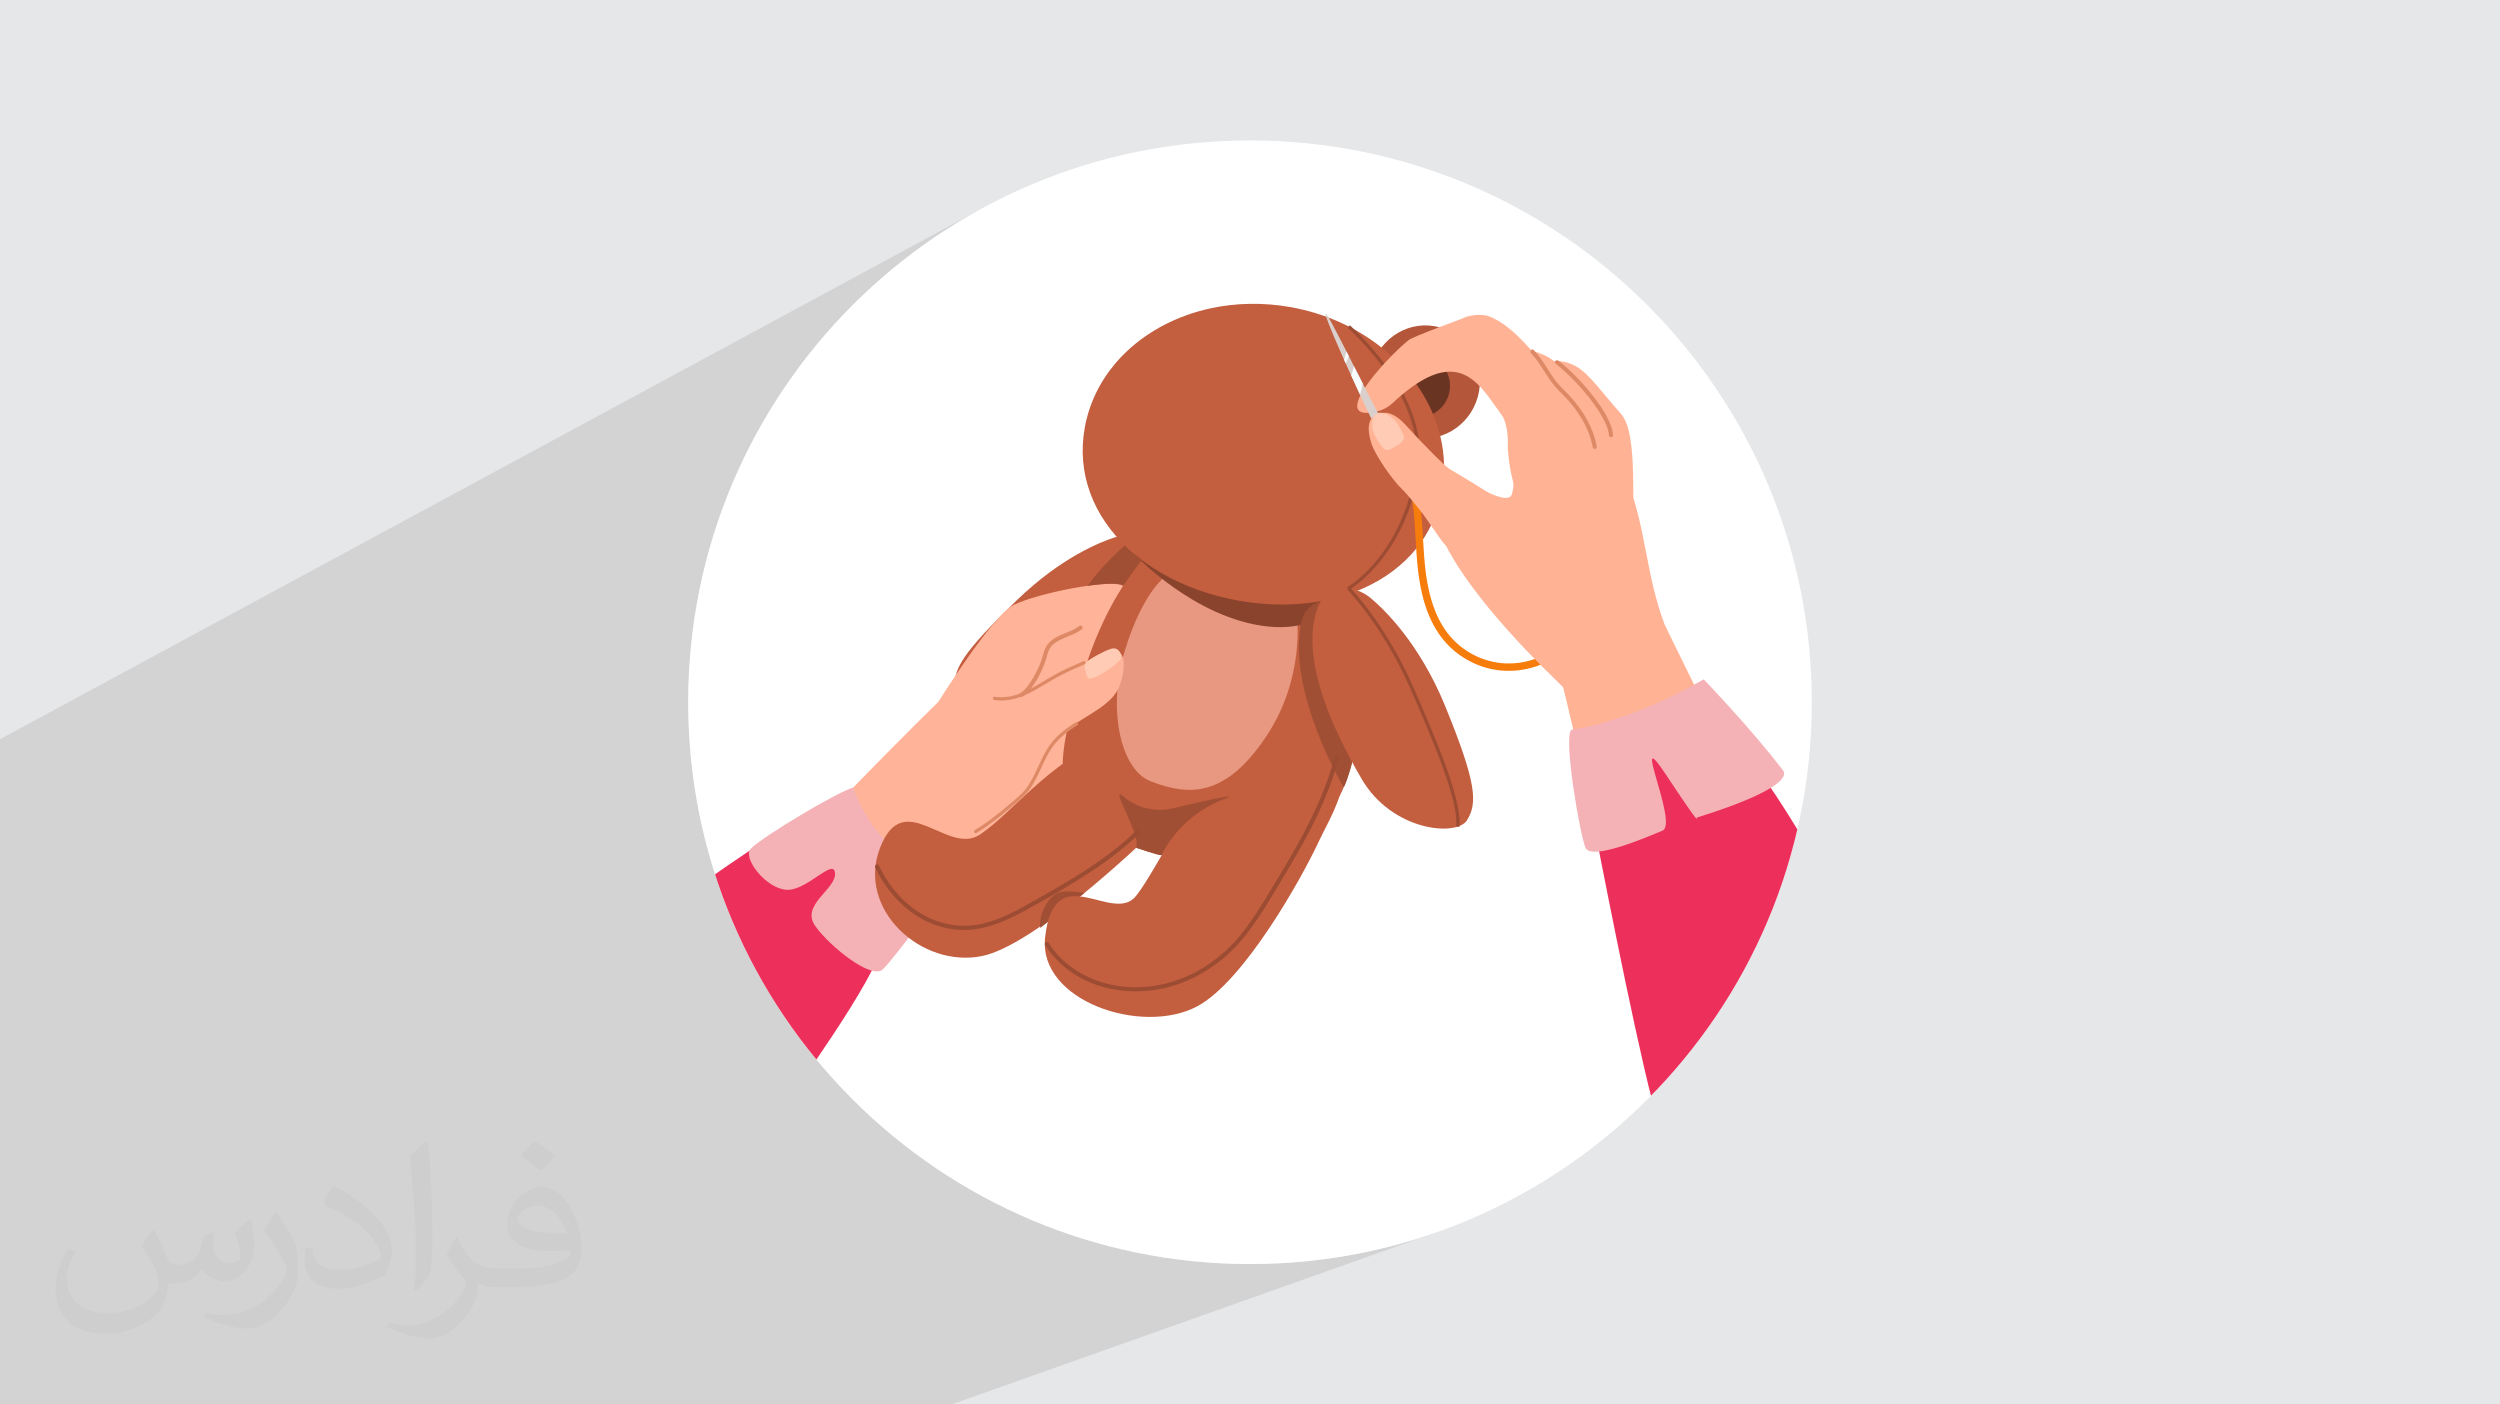
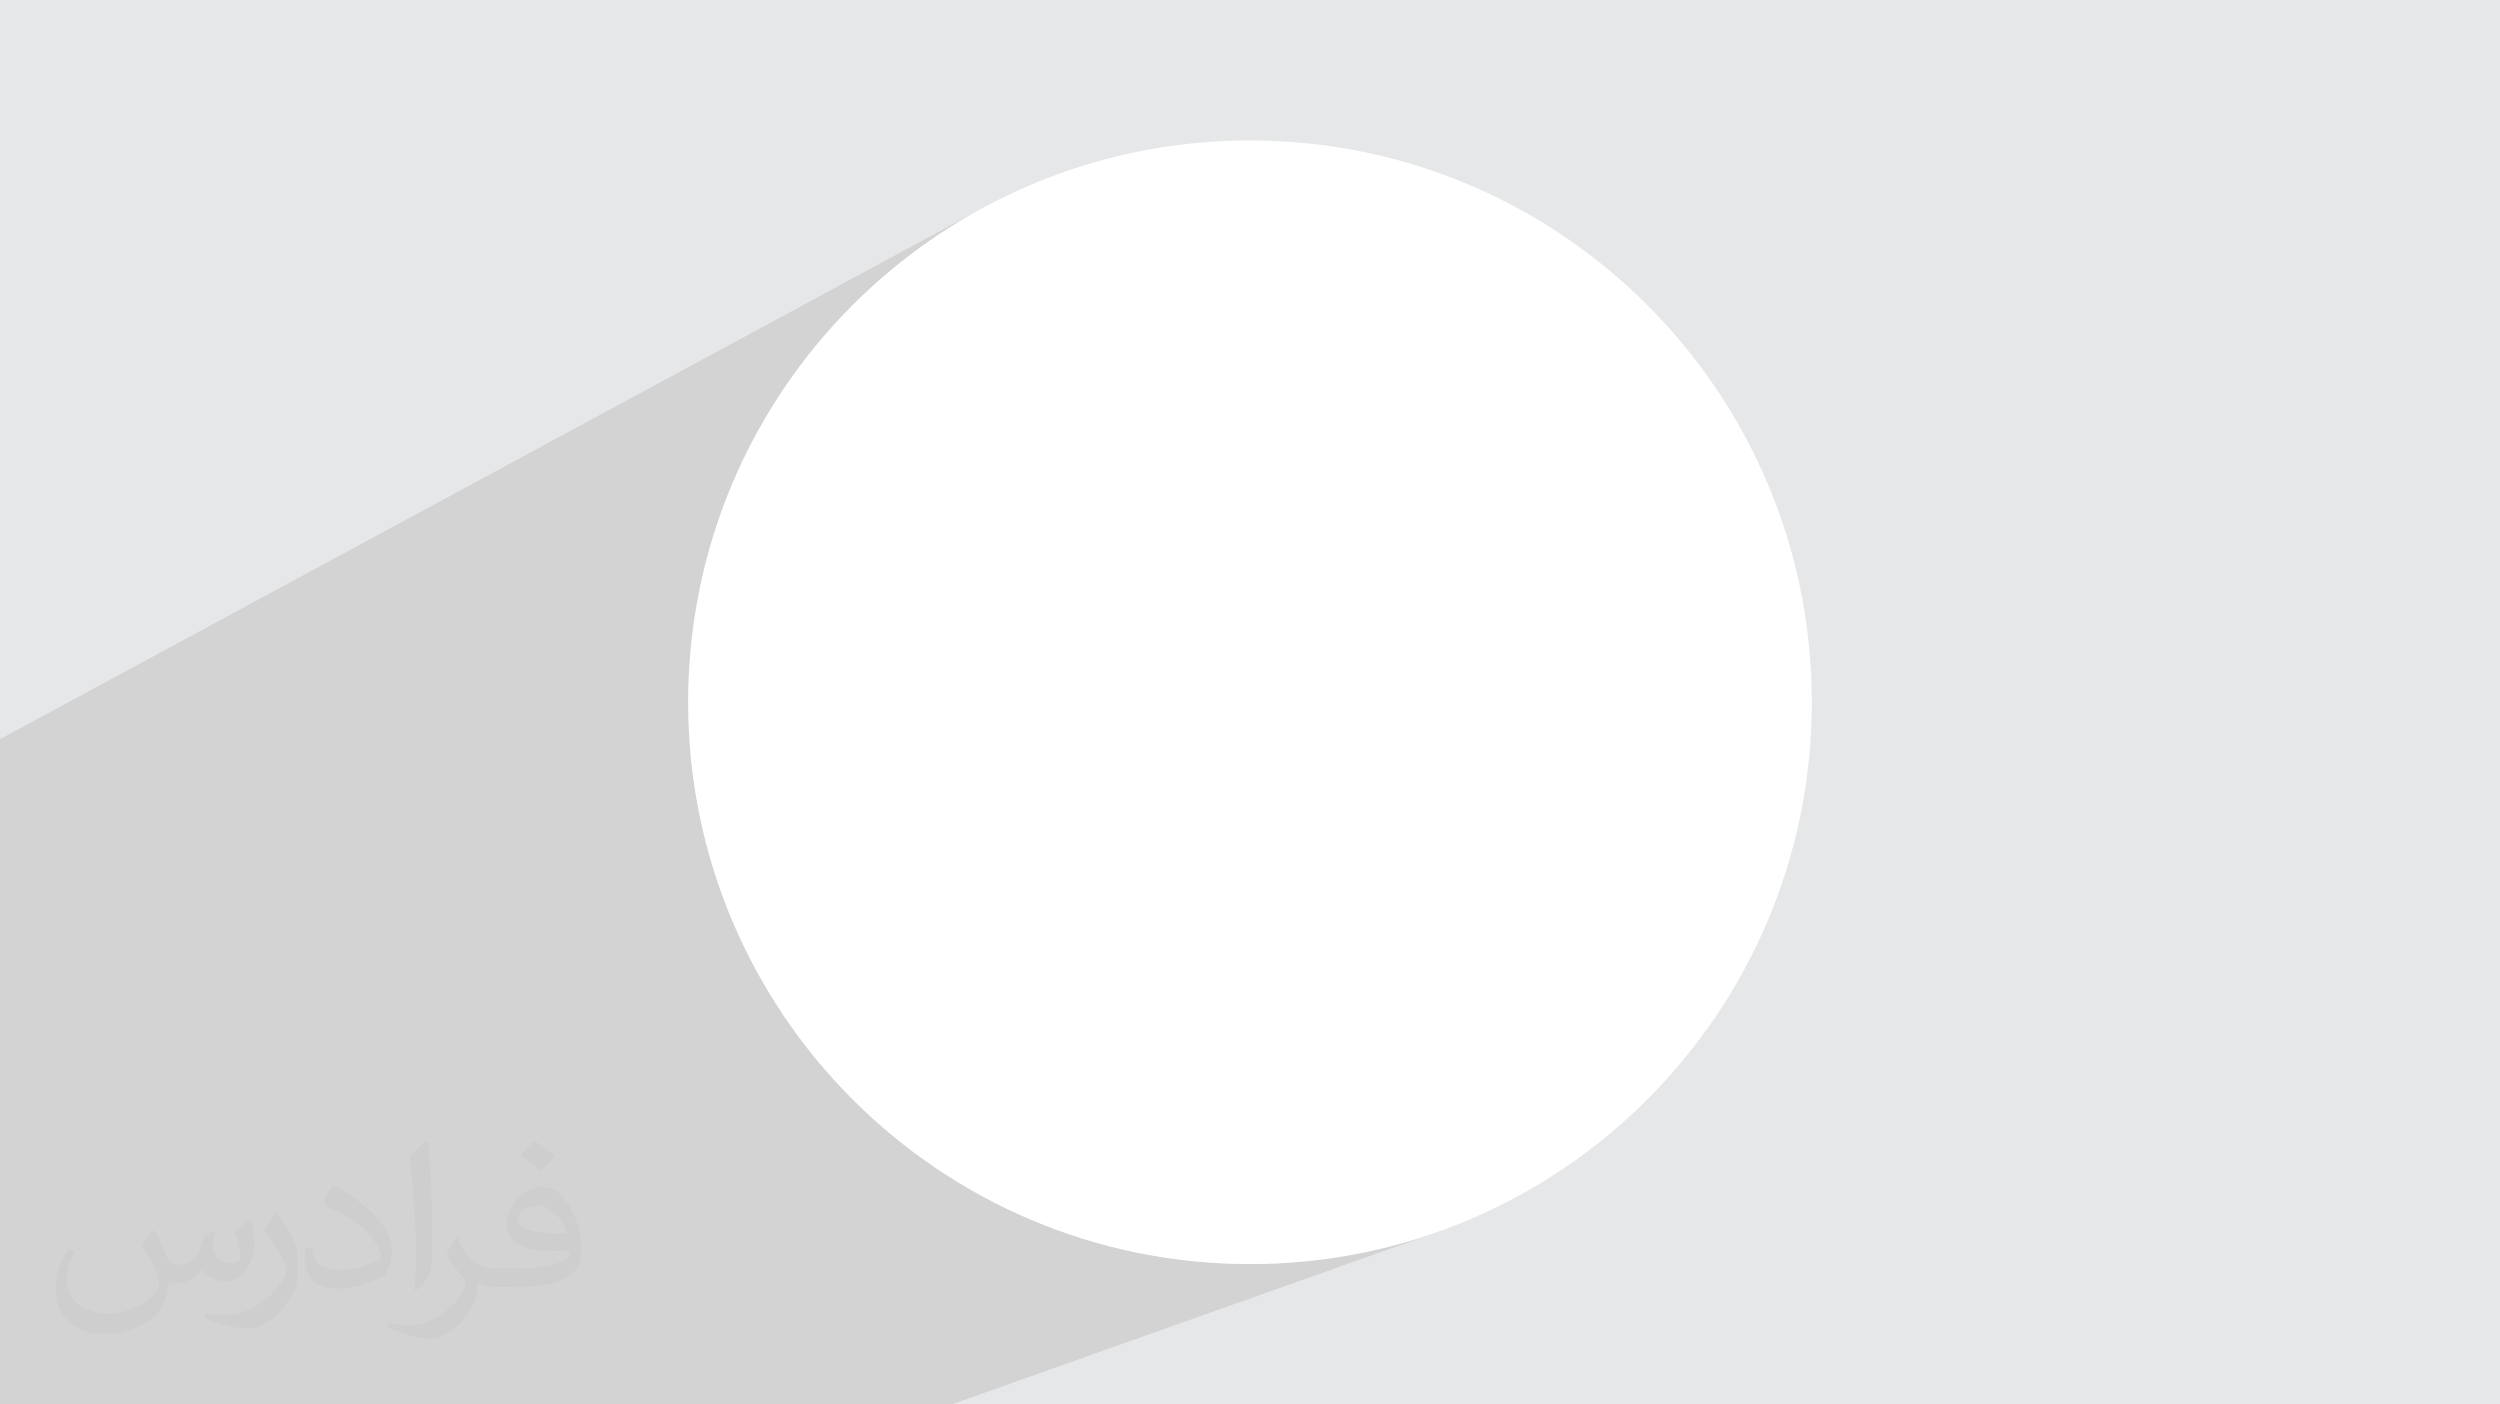
<svg xmlns="http://www.w3.org/2000/svg" xml:space="preserve" width="94.192mm" height="52.917mm" version="1.1" style="shape-rendering:geometricPrecision; text-rendering:geometricPrecision; image-rendering:optimizeQuality; fill-rule:evenodd; clip-rule:evenodd" viewBox="0 0 9404.92 5283.66">
  <defs>
    <style type="text/css">
   
    .fil20 {fill:none}
    .fil0 {fill:#E6E7E8}
    .fil3 {fill:white}
    .fil7 {fill:#F5B2B6;fill-rule:nonzero}
    .fil11 {fill:#6A3423;fill-rule:nonzero}
    .fil9 {fill:#8A442D;fill-rule:nonzero}
    .fil13 {fill:#9C4C33;fill-rule:nonzero}
    .fil12 {fill:#A14F34;fill-rule:nonzero}
    .fil10 {fill:#B4563A;fill-rule:nonzero}
    .fil4 {fill:#C35E3F;fill-rule:nonzero}
    .fil17 {fill:#D9D0CE;fill-rule:nonzero}
    .fil16 {fill:#DE8966;fill-rule:nonzero}
    .fil8 {fill:#E89780;fill-rule:nonzero}
    .fil5 {fill:#EC305B;fill-rule:nonzero}
    .fil14 {fill:#F67C0B;fill-rule:nonzero}
    .fil19 {fill:#F7FCFC;fill-rule:nonzero}
    .fil15 {fill:#FFB394;fill-rule:nonzero}
    .fil6 {fill:#FFB398;fill-rule:nonzero}
    .fil18 {fill:#FFCBB5;fill-rule:nonzero}
    .fil2 {fill:#373435;fill-opacity:0.031}
    .fil1 {fill:#2B2A29;fill-opacity:0.102}
   
  </style>
    <clipPath id="id0">
-       <path d="M4702.46 528.37c1167.23,0 2113.46,946.23 2113.46,2113.46 0,1167.23 -946.23,2113.46 -2113.46,2113.46 -1167.23,0 -2113.46,-946.23 -2113.46,-2113.46 0,-1167.23 946.23,-2113.46 2113.46,-2113.46z" />
+       <path d="M4702.46 528.37z" />
    </clipPath>
  </defs>
  <g id="Layer_x0020_1">
    <polygon class="fil0" points="-0,0 9404.92,0 9404.92,5283.66 -0,5283.66 " />
    <polygon class="fil1" points="3579.23,5283.66 -0,5283.66 -0,2780.79 3695.06,783.45 3606.55,834.35 3520.8,889.31 3437.95,948.24 3358.11,1010.98 3281.42,1077.41 3208.01,1147.38 3138.04,1220.79 3071.61,1297.48 3008.87,1377.31 2949.94,1460.17 2894.98,1545.92 2844.08,1634.43 2797.41,1725.56 2755.09,1819.18 2717.25,1915.15 2684.02,2013.35 2655.54,2113.64 2631.94,2215.9 2613.35,2319.97 2599.91,2425.74 2591.75,2533.08 2589,2641.83 2591.75,2750.59 2599.91,2857.92 2613.35,2963.69 2631.94,3067.77 2655.54,3170.02 2684.02,3270.31 2717.25,3368.51 2755.09,3464.48 2797.41,3558.1 2844.08,3649.24 2894.98,3737.74 2949.94,3823.49 3008.87,3906.35 3071.61,3986.19 3138.04,4062.87 3208.01,4136.28 3281.42,4206.25 3358.11,4272.68 3437.95,4335.42 3520.8,4394.35 3606.55,4449.31 3695.06,4500.21 3786.19,4546.88 3879.81,4589.2 3975.78,4627.04 4073.98,4660.27 4174.27,4688.75 4276.53,4712.36 4380.6,4730.94 4486.37,4744.38 4593.71,4752.54 4702.46,4755.29 4811.22,4752.54 4918.55,4744.38 5024.32,4730.94 5128.4,4712.36 5230.65,4688.75 5330.94,4660.27 5429.14,4627.04 " />
    <path class="fil2" d="M578.49 4627.69c17.95,27.21 29.6,53.36 40.96,82.43 8.45,16.91 12.93,48.09 52.57,48.09 11.61,0 28.28,-3.42 43.06,-11.61 16.63,-8.73 29.32,-21.94 35.94,-42l15.85 -53.36 38.57 -19.02 2.64 2.64c-5.27,20.09 -6.59,39.36 -6.59,54.43 0,44.63 38.57,61.56 69.22,61.56 17.95,0 34.09,-8.73 34.09,-25.11 0,-21.13 -8.98,-57.06 -20.62,-89.29 17.95,-17.95 35.94,-35.94 56.53,-50.47l3.17 1.6c8.98,38.04 14,75.56 14,100.66 0,24.57 -10.83,51.79 -19.81,69.49 -18.49,34.87 -51.25,62.62 -90.87,62.62 -30.1,0 -63.65,-15.07 -86.66,-43.06l-1.32 0c-21.66,26.96 -55.22,51.25 -108.86,51.25l-16.63 0c-2.64,35.41 -10.29,60.49 -21.94,82.95 -31.95,62.34 -126.81,106.47 -216.1,106.47 -124.17,0 -186.51,-71.59 -186.51,-166.96 0,-58.91 19.27,-113.6 48.88,-152.42l24.29 10.04c-18.49,35.41 -30.91,68.68 -30.91,101.45 0,89.29 72.66,131.83 156.4,131.83 77.68,0 173.83,-49.41 191.28,-106.72 -6.59,-62.62 -30.1,-91.93 -66.04,-148.99 10.83,-19.02 24.83,-38.04 42.28,-58.38l3.17 0 0 0 0 0 -0.02 -0.09zm1432.13 -336.04c26.15,16.39 51.79,35.66 76.87,57.85 -14,19.81 -31.45,37.79 -53.11,53.64 -25.11,-20.34 -50.19,-37.79 -75.84,-56.27 17.42,-19.55 34.62,-38.29 52.04,-55.22l0 0 0 0 0 0 0 0 0 0 0.03 0zm13.47 244.11c-42.28,0 -76.87,27.75 -76.87,48.34 0,44.13 84.53,57.85 185.72,57.31 -12.68,-51.79 -57.06,-105.68 -108.86,-105.68l0.01 0.03zm-94.86 236.19c54.96,0 103.04,-1.6 139.74,-10.83 40.96,-10.29 75.56,-30.91 75.56,-45.17 0,-3.7 0,-8.19 -1.32,-11.89 -22.98,2.11 -49.41,2.11 -72.38,2.11 -74.49,0 -131.55,-16.91 -154.02,-58.66 -5.55,-11.61 -9.51,-24.57 -9.51,-39.36 0,-40.43 17.42,-79.79 48.09,-107 25.61,-22.45 53.89,-36.44 82.67,-36.44 52.04,0 93.51,41.75 122.57,107.54 15.85,35.94 26.68,77.4 26.68,129.72 0,34.87 -9.51,64.19 -31.17,85.85 -40.43,39.11 -114.92,53.89 -229.04,53.89l-51.79 0 0 0 -13.47 0c-28.28,0 -48.62,-5.02 -64.72,-17.42l-2.64 0c0.79,6.59 1.32,12.93 1.32,19.02 0,25.61 -8.45,58.38 -25.61,84.53 -50.72,75.3 -105.68,108.04 -153.24,108.04 -48.09,0 -107,-18.49 -160.11,-42.54l9.51 -18.49c17.17,7.13 40.96,11.89 73.7,11.89 85.85,0 198.66,-82.43 212.66,-163 -3.17,-6.59 -8.98,-15.32 -17.17,-24.57 -25.11,-29.85 -40.96,-54.68 -55.75,-80.83 12.68,-25.11 24.29,-45.17 35.13,-63.4l4.49 -0.53c36.72,74.77 69.99,117.55 144.23,117.55l11.61 0 0 0 53.89 0 0 0 0 0 0 0 0 0 0 0 0.09 0.01zm-371.98 79c6.34,-34.34 6.87,-72.91 6.87,-108.86l0 -53.36c0,-99.6 -12.68,-244.36 -22.98,-338.68 17.95,-19.27 43.06,-42 62.87,-57.31l5.81 1.6c13.47,118.62 16.63,256 16.63,383.06 0,33.3 -1.32,65.79 -4.49,89.55 -1.85,30.1 -19.27,52.83 -56.53,87.7l-8.19 -3.7zm-382.8 -157.19c1.85,46.77 24.83,83.49 105.15,83.49 49.93,0 92.19,-12.93 138.96,-35.13 8.45,-3.7 12.93,-8.73 12.93,-12.93 0,-29.32 -22.45,-68.15 -60.23,-103.55 -36.72,-33.3 -85.34,-62.62 -130.76,-82.18 -15.6,-6.59 -20.62,-13.47 -20.62,-20.09 0,-13.47 17.95,-41.75 32.77,-62.09l5.02 -0.53c52.04,27.21 110.17,67.64 153.24,112.53 39.11,41.47 63.4,83.49 63.4,129.19 0,33.81 -10.29,65.51 -26.96,95.11 -57.06,28.79 -117.83,50.72 -178.06,50.72 -73.17,0 -123.1,-34.34 -123.1,-114.92 0,-8.73 0,-22.19 3.17,-39.64l25.11 0 0 0 0 0 0 0 0 0 0 0 -0.02 0zm-132.37 -132.9l45.45 73.45c16.63,27.21 32.23,56.81 32.23,103.55l0 59.7c0,48.34 -30.91,100.13 -80.83,151.38 -39.11,34.62 -73.7,49.41 -105.68,49.41 -47.55,0 -101.98,-14.79 -164.85,-41.75l7.13 -18.49c19.81,5.27 42.79,9.77 71.06,9.77 90.36,-0.53 182.8,-66.57 225.08,-147.15 5.02,-9.26 6.87,-17.95 6.87,-24.04 0,-9.26 -5.02,-19.55 -8.98,-28.79 -22.98,-43.31 -48.62,-82.95 -76.87,-119.68 14.79,-23.25 29.6,-45.7 45.7,-67.9l3.7 0.53 0 0 0 0 0 0 0 0 0 0 -0.02 0.01z" />
    <path class="fil3" d="M4702.46 528.37c1167.23,0 2113.46,946.23 2113.46,2113.46 0,1167.23 -946.23,2113.46 -2113.46,2113.46 -1167.23,0 -2113.46,-946.23 -2113.46,-2113.46 0,-1167.23 946.23,-2113.46 2113.46,-2113.46z" />
    <g style="clip-path:url(#id0)">
      <g id="_2432299842320">
        <g>
          <path id="1" class="fil4" d="M4260.35 2017.33c-21.59,-4.38 -44.05,-2.85 -65.31,3.87 -52.92,16.71 -201.79,74.62 -368.78,235.84 -208.77,201.56 -237.29,259.9 -234.35,325.59 2.97,65.68 190.37,132.83 353.54,11.3 163.16,-121.54 330.56,-276.41 374.84,-437.9 27.69,-100.92 -20.17,-130.62 -59.95,-138.71z" />
          <path class="fil5" d="M2943.48 3117.51c0,0 -642.79,422.23 -682.94,511.63l0 511.64 701.86 0c0,0 341.47,-468.84 357.17,-591.12 17.84,-139.15 -147.85,-389 -239.59,-389 -91.74,0 -136.5,-43.14 -136.5,-43.14z" />
          <path class="fil6" d="M3210.04 2962.26c0,0 432.56,-445.57 531.2,-516.71 98.64,-71.13 453.73,-198.17 506.54,-163.66 52.82,34.5 -8.27,463.94 -69.63,638.31 -61.36,174.39 -287.8,198.86 -430.87,278.76 -143.06,79.91 -188,110.21 -230.6,90.7 -42.62,-19.51 -363.23,-114.13 -306.64,-327.4z" />
          <path class="fil6" d="M3530.45 2639.67c0,0 201.19,-322.82 282.22,-363.6 81.05,-40.79 330.59,-92.78 401.94,-76.56 71.35,16.22 32.61,207.69 20.14,225.14 -12.47,17.45 -704.3,215.02 -704.3,215.02z" />
          <path class="fil7" d="M3210.04 2962.26c0,0 80.34,277.98 364.24,333.14 9.55,1.86 17.44,0 17.44,0 0,0 -230.62,316.56 -272.15,352.55 -41.54,36 -193.82,-83.05 -251.96,-163.34 -58.14,-80.29 78.39,-138.87 73.81,-199.57 -4.59,-60.7 -107.03,68.83 -184.55,62.22 -77.52,-6.63 -166.17,-121.85 -131.57,-155.62 49.2,-48.01 322.61,-210.92 384.74,-229.36z" />
          <path class="fil4" d="M4426.23 2982.88c-1.35,41.39 -19.3,80.5 -49.02,109.33 -114.41,111.1 -490.18,464.37 -682.05,504.22 -228.03,47.35 -474.23,-175.54 -384.23,-407.4 89.98,-231.87 252.32,32.55 376.28,-49.72 123.96,-82.27 318,-336.19 487.4,-336.24 144.25,-0.03 255.42,62.54 251.61,179.82z" />
          <path class="fil4" d="M4086.39 2500.62c-78.92,239.2 -149.17,456.82 -5.61,592.2 58.76,55.42 229.51,116.53 361.7,140.19 11.04,1.97 21.89,3.76 32.56,5.29 473.15,69.67 632.14,-239.67 641.11,-595.05 10.02,-396.65 -190.35,-661.08 -441.77,-706.07 -251.39,-44.99 -474.08,218.23 -587.99,563.44z" />
          <path class="fil8" d="M4391.51 2162.11c0,0 -89.87,55.08 -160.09,285.98 -65.9,216.74 -17.39,446.59 97.1,491.08 149.81,58.21 282.66,56.39 432.79,-165.39 150.13,-221.78 117.38,-455.5 117.38,-455.5 0,0 -392.12,-25.71 -487.19,-156.16z" />
          <path class="fil9" d="M5124.93 2136.79l-862.14 -56.35c0,0 229.84,248.07 508.52,276.63 278.7,28.57 353.62,-220.28 353.62,-220.28z" />
          <path class="fil10" d="M5156.61 1400.17c-20.69,115.59 53.74,225.63 166.22,245.76 112.5,20.14 220.48,-57.25 241.15,-172.86 20.67,-115.6 -53.75,-225.64 -166.23,-245.77 -112.5,-20.13 -220.46,57.26 -241.14,172.87z" />
-           <path class="fil11" d="M5230.84 1432.82c-11.27,63.04 29.31,123.04 90.65,134.03 61.34,10.97 120.22,-31.23 131.5,-94.27 11.28,-63.04 -29.31,-123.04 -90.64,-134.02 -61.36,-10.98 -120.22,31.22 -131.51,94.26z" />
          <path class="fil4" d="M4241.12 2060.97c4.8,4.52 9.68,8.97 14.65,13.35 2.33,2.06 4.65,4.09 7.03,6.11l0.04 0.04c12.6,10.82 25.75,21.27 39.39,31.33 23.03,16.95 47.49,32.82 73.25,47.47 82.51,46.92 178.24,81.35 282.53,100.02 148.17,26.52 291.2,17.17 413.19,-23.8 22.12,-7.41 43.53,-15.87 64.16,-25.35 150.69,-69.23 259.49,-192.54 289.48,-360.13 12.74,-71.19 9.79,-142.04 -6.67,-209.91 -6.87,-28.38 -16.11,-56.21 -27.54,-83.34 -28.8,-68.35 -71.54,-132.09 -125.65,-188.12 -20.95,-21.69 -43.59,-42.22 -67.8,-61.4 -93.56,-74.17 -210.33,-128.29 -341.63,-151.78 -104.93,-18.76 -207.91,-16 -302.95,4.82 -28.78,6.28 -56.82,14.24 -83.97,23.74 -73.51,25.74 -140.46,62.87 -197.54,109.49 -25.7,20.96 -49.41,43.85 -70.79,68.51 -60.65,69.83 -102.8,153.66 -119.59,247.44 -31.13,174.04 33.97,332.76 160.41,451.52z" />
-           <path class="fil12" d="M3913.46 3490.87l166.57 -131.87c0,0 -67.98,-12.7 -101.21,0 -33.22,12.7 -73.05,80.46 -65.36,131.87z" />
          <path class="fil13" d="M4990.91 2263.54l-4.36 -11.67c182.02,-68.06 322.26,-282.76 341.02,-522.13 10.25,-130.71 -60.15,-258.62 -121.03,-342.9 -66.28,-91.77 -135.95,-153.19 -136.65,-153.8l8.2 -9.37c0.71,0.61 71.29,62.78 138.4,155.64 39.48,54.63 70.08,109.07 90.98,161.84 26.25,66.22 37.19,130 32.52,189.55 -9.68,123.48 -50.1,240.73 -116.88,339.05 -62.81,92.46 -145.27,161.28 -232.2,193.78z" />
          <path class="fil12" d="M4969.32 2261.47l117.51 605.64c0,0 -17.27,69.84 -31.79,94.74 0,0 -214.94,-358.87 -159.59,-622.06 7.97,-37.92 36.45,-68.23 73.87,-78.32l0 0z" />
          <path class="fil4" d="M5087.06 2215.95c26.18,5.82 50.14,17.9 69.96,34.49 49.35,41.3 182.31,168.17 279.35,405.08 121.34,296.22 121.24,366.94 82.47,430.11 -38.8,63.18 -281.91,41.12 -396.23,-155.01 -114.3,-196.12 -215.24,-427 -176.75,-606.51 24.05,-112.19 92.93,-118.9 141.21,-108.16z" />
          <path class="fil4" d="M5040.24 2951.19c17.43,38.33 -51.1,154.52 -81.28,219.11 -63.71,136.39 -279.54,521.79 -454.93,615.37 -208.47,111.22 -598.74,-20.75 -572.41,-258.93 33.95,-306.78 255.09,-44.72 342.75,-156.97 87.66,-112.25 185.6,-365.47 346.19,-442.46 164.32,-78.77 370.31,-84.69 419.68,23.88z" />
          <path class="fil6" d="M3778.75 2641.04c0,0 228.3,-109.23 357.46,-176.2 129.16,-66.96 87.65,86.24 74.54,117.91 -45.21,109.26 -223.79,122.22 -280.39,275.47 -73.05,197.76 -425.59,234.93 -492.92,227.75 -116.26,-12.4 341.31,-444.93 341.31,-444.93z" />
          <path class="fil5" d="M6001.32 3128.04c0,0 139.37,724.78 214.21,1012.73l769.09 0 0 -631.41c0,0 -345.37,-643.03 -458.92,-706.29 -113.51,-63.24 -348.75,-17.34 -348.75,-17.34l-175.62 342.32z" />
          <path class="fil14" d="M5202.47 1634.91c7.16,6.83 13.98,13.99 20.43,21.5 6.97,8.09 10.62,12.8 16.76,21.56 11.06,15.78 20.72,32.49 29.12,49.81 2.06,4.25 4.04,8.54 5.96,12.85 0.57,1.3 1.13,2.61 1.7,3.9 0.12,0.27 1.05,2.46 0.25,0.57 1.11,2.63 2.19,5.25 3.24,7.9 3.68,9.29 7.06,18.68 10.15,28.17 6.05,18.61 11.03,37.54 15.13,56.67 19.2,89.73 17.9,183.03 26.02,274.86 7.37,83.51 22.77,168.39 63.81,242.54 19.52,35.27 45.02,67.52 76.02,93.36 31.24,26.05 66.96,46.15 105.54,59.14 80.25,26.99 169.86,19.27 245.22,-18.84 8.92,-4.51 17.61,-9.5 26.05,-14.88 6.18,-3.93 9.25,-12.65 5.02,-19.18 -3.99,-6.18 -12.56,-9.24 -19.16,-5.02 -34.71,22.09 -71.19,35.87 -112.35,42.56 -2.49,0.4 -4.96,0.77 -7.44,1.11 2.58,-0.35 -2.29,0.28 -2.23,0.27 -1,0.11 -2,0.23 -3,0.33 -5.47,0.59 -10.94,1.04 -16.46,1.34 -9.97,0.54 -19.99,0.59 -30,0.15 -20.23,-0.91 -36.45,-3.33 -56.52,-8.46 -9.6,-2.45 -19.06,-5.37 -28.37,-8.74 -4.18,-1.53 -8.37,-3.15 -12.49,-4.85 -2.48,-1.02 2.97,1.3 -1.23,-0.51 -1.06,-0.46 -2.16,-0.94 -3.22,-1.42 -2.39,-1.05 -4.73,-2.13 -7.09,-3.25 -17.45,-8.29 -34.1,-18.21 -49.71,-29.6 -1.91,-1.4 -3.77,-2.8 -5.64,-4.24 1.68,1.32 -0.67,-0.52 -1.09,-0.84 -0.91,-0.73 -1.84,-1.46 -2.74,-2.21 -4.03,-3.27 -7.96,-6.62 -11.82,-10.09 -7.01,-6.29 -13.71,-12.92 -20.1,-19.85 -13.57,-14.75 -23.46,-28.04 -34.26,-45.48 -21.27,-34.36 -34.75,-68.31 -45.6,-107.19 -5.4,-19.32 -9.75,-38.92 -13.25,-58.67 -3.88,-21.76 -6.03,-38.49 -8.26,-60.29 -9.5,-93.19 -7.93,-187.49 -24.76,-279.89 -14.1,-77.36 -42.17,-154.45 -94.32,-214.5 -6.17,-7.12 -12.69,-13.92 -19.5,-20.43 -5.32,-5.06 -14.63,-5.67 -19.83,0 -5.04,5.49 -5.66,14.42 0,19.82z" />
          <path class="fil15" d="M5712.69 1373.93c-26.63,107.95 60.77,635.08 -26.95,582.79 -423.93,-252.6 -379,73.66 168.7,602.93 15.69,15.11 31.56,31.54 47.56,49.03l390.42 -189.1c-178.75,-371.05 -11.33,-702.14 -579.73,-1045.64z" />
          <path class="fil15" d="M5506.34 1798.31c0,0 167.32,116.18 181.93,58.94 14.63,-57.24 -4.57,-31.26 -16.1,-168.58 5.7,-114.17 -35.98,-145.5 -35.98,-145.5l126.17 118.55c0,0 53.65,393.99 49.75,398.67 -3.86,4.67 -205.93,-102.82 -205.93,-102.82l-192.33 -2.01 -61.66 -104.51 154.13 -52.73z" />
          <path class="fil15" d="M5956.11 1569.57c-62.96,-57.44 -207.04,-323.85 -354.03,-379.37 -25.25,-9.54 -69.36,-5.94 -93.1,4.6 -6.18,4.38 -191.45,69.62 -210.35,85.05 -96.44,78.76 -306.62,315.91 -114.8,266.89 20.31,-5.19 39.04,-15.33 54.33,-29.66 371.23,-347.82 361.85,186.59 546.69,102.5 50.2,-57.04 313.08,79.34 171.26,-50.02z" />
          <path class="fil15" d="M5703.26 1316.58c0,0 71.55,-11.51 143.78,42.08 0,0 38.93,-5.92 85.27,21.36 46.34,27.28 94.84,96.7 165.33,176.31 70.49,79.62 34.2,362.23 54.46,509.55 20.25,147.34 -448.84,-749.3 -448.84,-749.3z" />
          <path class="fil16" d="M5759.16 1327.97c5.37,5.92 10.59,12.01 15.59,18.28 0.55,0.69 1.09,1.38 1.64,2.07 0.23,0.33 1.78,2.32 0.78,1.01 1.19,1.53 2.35,3.08 3.5,4.62 2.26,3.04 4.48,6.1 6.67,9.19 7.92,11.26 15.33,22.89 22.71,34.51 15.04,23.69 30.49,47.18 49.84,67.63 10.17,10.79 21.19,20.8 31.3,31.67 9.89,10.64 19.35,21.7 28.31,33.15 0.25,0.33 0.48,0.66 0.74,0.99 0.9,1.14 0.09,0.1 -0.07,-0.11 0.52,0.65 1,1.33 1.52,1.98 1.13,1.48 2.22,2.96 3.34,4.45 2.2,2.97 4.38,5.96 6.51,8.99 4.05,5.75 7.99,11.58 11.75,17.51 7.47,11.71 14.36,23.79 20.58,36.24 3.03,6.04 5.86,12.16 8.53,18.37 0.2,0.45 0.39,0.89 0.58,1.35 -0.09,-0.22 -0.64,-1.58 -0.12,-0.26 0.32,0.72 0.61,1.43 0.9,2.16 0.68,1.61 1.32,3.22 1.97,4.83 1.22,3.14 2.42,6.29 3.53,9.46 4.41,12.37 8.09,25.03 10.79,37.88 0.68,3.1 1.29,6.21 1.84,9.33 0.71,4.01 5.82,6.64 9.57,5.44 4.31,-1.41 6.21,-5.28 5.44,-9.59 -4.74,-26.78 -13.56,-52.63 -24.99,-77.28 -11.79,-25.46 -26.54,-49.52 -43.24,-72.03 -17.74,-23.91 -37.58,-46.06 -59.03,-66.7 -5.41,-5.21 -10.59,-10.66 -15.56,-16.32 -2.45,-2.78 -4.83,-5.6 -7.12,-8.47 -1.03,-1.26 -2.03,-2.52 -3.03,-3.78 -0.25,-0.31 -0.51,-0.62 -0.74,-0.95 1,1.35 0.36,0.44 0.13,0.16 -0.61,-0.79 -1.23,-1.58 -1.81,-2.38 -8.21,-10.87 -15.71,-22.26 -23.02,-33.73 -15.79,-24.69 -31.4,-49.41 -50.43,-71.75 -2.58,-3.03 -5.21,-5.99 -7.89,-8.92 -2.78,-3.03 -8.28,-3.01 -11.01,0 -2.97,3.22 -2.97,7.79 0,11z" />
          <path class="fil16" d="M5853.64 1369.56c0.94,0.7 1.84,1.4 2.74,2.09 1.04,0.79 -1.64,-1.29 -0.64,-0.5 0.23,0.18 0.48,0.36 0.71,0.54 0.55,0.43 1.06,0.85 1.61,1.28 1.9,1.49 3.8,3.01 5.67,4.53 3.95,3.22 7.86,6.49 11.68,9.82 8.35,7.22 16.5,14.67 24.44,22.29 17.61,16.85 34.43,34.54 50.52,52.85 8.28,9.42 16.34,19.01 24.19,28.79 1.96,2.43 3.86,4.88 5.79,7.33 0.48,0.62 0.97,1.23 1.45,1.84 0.39,0.51 2.13,2.77 0.45,0.57 0.94,1.23 1.87,2.46 2.84,3.68 3.7,4.87 7.34,9.8 10.95,14.77 13.39,18.58 25.95,37.88 36.57,58.21 2.36,4.53 4.61,9.1 6.73,13.73 0.49,1.07 0.97,2.15 1.46,3.23 0.22,0.51 0.41,1.01 0.67,1.52 0.29,0.68 1.33,3.23 0.13,0.36 0.91,2.17 1.81,4.34 2.65,6.55 3.06,7.98 5.63,16.2 7.24,24.6 0.36,1.89 0.68,3.79 0.94,5.7 -0.1,-0.7 -0.2,-1.38 -0.29,-2.08 0.26,1.9 0.45,3.81 0.58,5.72 0.26,4.05 3.41,7.99 7.79,7.79 3.99,-0.18 8.09,-3.43 7.8,-7.79 -1.26,-18.99 -7.99,-37.17 -15.91,-54.3 -9.57,-20.74 -21.58,-40.31 -34.49,-59.11 -14.76,-21.54 -30.88,-42.17 -47.83,-62.06 -16.46,-19.35 -33.78,-38.01 -51.91,-55.84 -15.84,-15.56 -32.29,-30.56 -49.78,-44.26 -2.29,-1.79 -4.57,-3.54 -6.89,-5.29 -1.48,-1.13 -4.25,-1.26 -5.99,-0.78 -1.8,0.49 -3.76,1.89 -4.63,3.57 -0.97,1.81 -1.45,3.99 -0.81,6 0.68,2.06 1.87,3.36 3.57,4.65z" />
          <path class="fil15" d="M5880.63 2585.91c0,0 19.22,76.14 45.95,194.63l546.7 0c-121.57,-250.17 -210.28,-428.67 -210.28,-428.67l-382.37 234.05z" />
          <path class="fil17" d="M5154.4 1565.98c0,0 -152.32,-321.46 -167.29,-381.28 -14.95,-59.82 184.45,356.37 216.02,403.35 31.57,46.95 -7.91,65.18 -48.74,-22.07z" />
          <path class="fil15" d="M5633.12 1881.77c1.42,-11.88 -179.37,-117.02 -179.37,-117.02 -30.87,-22.07 -88.87,-84.73 -107.57,-103.63 -13.09,-13.23 -31.31,-32.97 -49.86,-53.53 -10.78,-11.93 -22.24,-23.73 -34.42,-33.24 -23.76,-18.43 -50.51,-28.74 -80.77,-16.18 -1.24,0.49 -2.51,1.06 -3.67,1.64 -41.73,20.67 -27.93,76.59 -18.29,108.38 12.82,42.29 78.68,137.23 114.15,170.98 24.36,23.18 60.94,71.54 70.02,82.3 25.82,30.58 80.33,118.79 96.77,132.05 11.34,9.28 -51.39,-156.69 -34.81,-156.75 38.18,-0.24 79.1,-14.58 105.77,-30.02 15.1,-8.86 120.24,30.14 122.05,15.04z" />
          <path class="fil18" d="M5260.41 1672.76c0,0 28.27,-16.65 19.79,-34.31 -8.49,-17.67 -24.03,-66.43 -71.37,-82.67 -47.35,-16.27 -50.11,35.11 -45.36,58.49 4.75,23.37 37.35,74.26 50.07,78.5 12.72,4.23 46.87,-20.01 46.87,-20.01z" />
          <path class="fil18" d="M4091.57 2549.32c0,0 -19.31,-42.36 -6.27,-56.48 13.04,-14.11 66.6,-43.15 93.7,-51.91 27.1,-8.74 41.22,16.36 38.61,34.66 -2.63,18.3 -114.01,94.14 -126.04,73.74z" />
          <path class="fil7" d="M5911.6 2745.17c0,0 202.33,-20.43 497.82,-189.51 0,0 185.13,192.9 296.2,340.21 0,0 80.25,54.42 -323.57,180.31 0,0 24.66,48.45 -114.52,-161.65 -139.21,-210.09 47.89,184.87 -12.97,210.17 -60.83,25.29 -268.73,114.82 -290.05,64.37 -21.32,-50.44 -84.4,-418.78 -52.91,-443.91z" />
          <path class="fil16" d="M3739.87 2633.09c26.26,4.49 53,2.04 78.62,-4.9 25.67,-6.95 49.96,-18.19 73.21,-30.96 23.36,-12.84 45.83,-27.2 68.92,-40.52 17.94,-10.35 36.33,-20.01 55.07,-28.89 18.5,-8.75 37.29,-16.86 55.99,-25.2 3.14,-1.39 6.27,-2.8 9.41,-4.2 2.98,-1.34 3.92,-5.91 2.23,-8.53 -1.99,-3.09 -5.33,-3.66 -8.52,-2.24 -19.72,8.85 -39.57,17.42 -59.19,26.51 -17.46,8.1 -34.64,16.84 -51.46,26.22 -23.1,12.87 -45.38,27.14 -68.34,40.26 -11.41,6.53 -23,12.78 -34.89,18.42 -2.95,1.39 -5.9,2.75 -8.89,4.05 -0.66,0.29 -1.31,0.57 -1.96,0.86 -0.39,0.16 -0.77,0.32 -1.14,0.49 -0.94,0.4 0.76,-0.33 -0.2,0.08 -1.5,0.63 -3.02,1.24 -4.53,1.86 -5.97,2.39 -12.02,4.59 -18.16,6.56 -6.11,1.97 -12.3,3.69 -18.55,5.16 -3.16,0.74 -6.34,1.4 -9.53,2 -1.5,0.28 -3,0.53 -4.5,0.78 -0.8,0.12 -1.6,0.24 -2.4,0.37 -0.39,0.06 -0.8,0.11 -1.19,0.17 -0.46,0.07 -0.82,0.12 -0.15,0.03 -12.66,1.71 -25.56,2.05 -38.28,0.75 -0.7,-0.08 -1.4,-0.15 -2.1,-0.23 -0.41,-0.06 -0.81,-0.11 -1.21,-0.15 -0.19,-0.02 -1.22,-0.17 -0.15,-0.02 -1.6,-0.22 -3.2,-0.47 -4.79,-0.75 -3.21,-0.54 -6.87,0.86 -7.67,4.35 -0.69,3.02 0.91,7.08 4.35,7.67z" />
          <path class="fil16" d="M4046.69 2717.84c-33.54,20.48 -65.68,44.66 -90.28,75.6 -23.74,29.9 -38.75,65.34 -54.83,99.68 -7.85,16.76 -15.96,33.46 -25.46,49.37 -4.67,7.83 -9.7,15.47 -15.16,22.76 -0.38,0.5 -0.76,0.99 -1.13,1.49 -1.23,1.62 0.71,-0.89 -0.55,0.71 -0.64,0.81 -1.28,1.62 -1.92,2.43 -1.44,1.77 -2.9,3.52 -4.37,5.24 -3,3.46 -6.1,6.81 -9.33,10.03 -10.43,10.41 -21.89,19.93 -33.02,29.58 -13.29,11.5 -26.73,22.83 -40.37,33.91 -7.42,6.04 -14.91,12.01 -22.45,17.91 -7.09,5.53 -14.73,11.34 -22.51,17.1 -15.17,11.22 -30.64,22.07 -46.61,32.13 -3.73,2.36 -7.49,4.65 -11.28,6.9 -2.9,1.72 -3.94,5.61 -2.24,8.53 1.7,2.9 5.62,3.95 8.52,2.24 32.8,-19.47 63.46,-42.51 93.26,-66.24 25.98,-20.69 51.29,-42.23 76.01,-64.4 13.41,-12.02 25.09,-25.44 35.2,-40.35 10.34,-15.26 18.99,-31.57 27.05,-48.12 16.34,-33.54 30.08,-68.95 51.11,-99.95 21.46,-31.61 52.07,-57.1 84.15,-77.92 4.12,-2.68 8.29,-5.29 12.48,-7.85 2.87,-1.75 3.95,-5.58 2.24,-8.52 -1.68,-2.88 -5.64,-3.99 -8.53,-2.25z" />
          <path class="fil16" d="M3845.87 2621.02c9.72,-5.13 17.92,-13.19 25.07,-21.41 9.06,-10.42 17,-21.83 24.25,-33.56 7.45,-12.04 14.2,-24.51 20.38,-37.26 5.82,-12.04 11.19,-24.35 15.79,-36.93 1.78,-4.85 3.42,-9.77 4.84,-14.75 2.22,-7.8 3.97,-15.7 6.64,-23.36 0.76,-2.19 1.6,-4.36 2.5,-6.51 -0.27,0.63 -0.53,1.25 -0.79,1.86 2.25,-5.25 4.97,-10.25 8.36,-14.87 0.16,-0.22 0.31,-0.42 0.48,-0.64 0.87,-1.19 -1,1.26 -0.37,0.46 0.38,-0.47 0.75,-0.95 1.14,-1.41 0.85,-1.04 1.73,-2.04 2.64,-3.03 1.72,-1.88 3.51,-3.67 5.41,-5.39 0.94,-0.85 1.9,-1.7 2.89,-2.52 0.47,-0.39 0.93,-0.78 1.4,-1.15 0.27,-0.22 0.53,-0.43 0.8,-0.64 1.32,-1.03 -0.94,0.71 -0.3,0.23 2.12,-1.6 4.27,-3.14 6.48,-4.58 4.34,-2.87 8.88,-5.46 13.51,-7.85 5.35,-2.77 10.84,-5.26 16.4,-7.62 -0.62,0.28 -1.24,0.53 -1.87,0.79 18.25,-7.68 37.23,-14.09 54.32,-24.26 5.09,-3.04 9.92,-6.46 14.57,-10.16 1.46,-1.17 2.29,-3.73 2.29,-5.51 0,-1.91 -0.86,-4.19 -2.29,-5.5 -1.49,-1.37 -3.43,-2.38 -5.51,-2.28 -2.19,0.09 -3.79,0.92 -5.49,2.28 -0.36,0.27 -0.73,0.53 -1.06,0.83 1.68,-1.48 0.61,-0.46 0.16,-0.13 -0.72,0.54 -1.44,1.06 -2.16,1.58 -1.45,1.04 -2.92,2.04 -4.41,3 -3.05,1.98 -6.18,3.8 -9.38,5.53 -6.37,3.43 -12.96,6.42 -19.62,9.24 0.63,-0.26 1.24,-0.52 1.87,-0.79 -12.6,5.31 -25.48,10.01 -37.9,15.77 -11.53,5.35 -22.53,11.72 -32.35,19.85 -9.97,8.23 -18.11,18.6 -23.25,30.5 -2.98,6.91 -5.27,14.03 -7.23,21.31 -1.24,4.61 -2.36,9.27 -3.74,13.84 -2.81,9.21 -6.27,18.21 -10,27.07 0.26,-0.61 0.52,-1.23 0.77,-1.86 -7.4,17.52 -15.97,34.59 -25.65,50.95 -4.77,8.07 -9.85,15.98 -15.32,23.57 -1.36,1.88 -2.74,3.72 -4.14,5.57 -0.32,0.41 -0.87,1.11 0.63,-0.82 -0.2,0.25 -0.39,0.51 -0.59,0.76 -0.29,0.39 -0.6,0.76 -0.9,1.14 -0.68,0.87 -1.38,1.73 -2.09,2.59 -2.61,3.19 -5.32,6.28 -8.18,9.24 -2.9,2.99 -5.94,5.84 -9.18,8.45 -0.14,0.12 -0.27,0.22 -0.41,0.33 -1.21,0.96 1.26,-0.96 0.69,-0.52 -0.35,0.27 -0.72,0.54 -1.08,0.81 -0.78,0.57 -1.57,1.13 -2.37,1.66 -1.46,0.97 -2.96,1.87 -4.49,2.68 -3.6,1.92 -5,7.23 -2.8,10.65 2.37,3.67 6.8,4.84 10.66,2.8z" />
          <polygon class="fil19" points="5093.68,1377.93 5083.2,1412.78 5116.52,1485.1 5126.64,1443.13 " />
          <polygon class="fil19" points="5074,1339.05 5062.81,1367.82 5056.35,1353.43 5065.56,1322.47 " />
          <path class="fil13" d="M5490.47 3110.2l-12.41 -1.23c9.58,-95.67 -85.58,-321.31 -175.51,-525.29 -52.25,-118.51 -112.96,-211.65 -154.7,-268.92 -45.25,-62.08 -78.55,-96.55 -78.89,-96.9l8.95 -8.68c0.33,0.34 34.12,35.3 79.84,98 42.15,57.81 103.45,151.83 156.2,271.48 44.63,101.24 94.96,218 129.78,316.4 35.8,101.18 51.08,171.55 46.74,215.14z" />
          <path class="fil12" d="M4225.34 2203.68c0,0 60.02,-87.69 71.34,-96.01 0,0 -34.75,-23.86 -65.26,-56.02 0,0 -97.22,86.57 -139.07,152.03 0,0 116.78,-18.4 132.99,0z" />
          <path class="fil12" d="M4370.28 3217.37c0,0 59.53,-148.08 246.41,-215.9 0,0 68.99,-25.59 -203.42,39.19 -51.76,12.3 -106.47,5.37 -152.95,-20.55 -11.18,-6.25 -22.28,-13.76 -32.73,-22.81 -60.8,-52.6 64.69,138.86 46.94,191.95 0,0 83.97,30.08 95.76,28.12z" />
          <path class="fil13" d="M5021.64 2844.63c-28.31,110.2 -75.71,214.13 -130,313.75 -27.16,49.81 -56.04,98.69 -85.35,147.26 -29.69,49.2 -58.94,98.81 -91.13,146.43 -30.66,45.38 -64.71,88.58 -105.22,125.63 -37.11,33.96 -78.91,62.75 -123.93,85.2 -88.66,44.2 -189.5,61.33 -287.48,44.87 -90.82,-15.27 -176.24,-59.44 -233.66,-132.6 -7.02,-8.95 -13.5,-18.33 -19.57,-27.94 -5.35,-8.45 -18.82,-0.64 -13.45,7.86 51.33,81.2 133.68,136.34 226.16,160.01 97.2,24.87 201.02,16.93 294.04,-20.09 48.09,-19.14 93.08,-45.14 133.96,-76.86 42.97,-33.35 79.98,-72.91 112.72,-116.25 35.1,-46.47 65.18,-96.44 95.41,-146.15 30.15,-49.59 60.21,-99.25 88.84,-149.73 56.93,-100.4 108.56,-204.73 142.04,-315.5 4.18,-13.83 8.06,-27.75 11.64,-41.73 2.5,-9.72 -12.52,-13.85 -15.01,-4.14z" />
          <path class="fil13" d="M4276.13 3123.39c-55.23,54.27 -117.11,101.09 -181.73,143.56 -64.97,42.71 -132.58,81.2 -200.14,119.62 -67.17,38.18 -136.46,77.16 -213.33,91.38 -74.83,13.85 -151.34,-2.43 -216.36,-41.25 -62.43,-37.25 -111.6,-93.61 -146.33,-156.99 -4.29,-7.84 -8.36,-15.8 -12.24,-23.84 -4.34,-9.02 -17.78,-1.13 -13.44,7.88 32.17,66.7 78.92,126.97 139.42,170.22 62.37,44.61 139.85,69.71 216.77,63.79 80.06,-6.15 153.66,-42.11 222.79,-80.52 69.23,-38.45 138.2,-77.82 205.07,-120.29 66.6,-42.29 131.06,-88.54 189.1,-142.12 7.25,-6.7 14.39,-13.51 21.43,-20.44 7.16,-7.03 -3.86,-18.04 -11.01,-11z" />
        </g>
      </g>
    </g>
    <path class="fil20" d="M4702.46 528.37c1167.23,0 2113.46,946.23 2113.46,2113.46 0,1167.23 -946.23,2113.46 -2113.46,2113.46 -1167.23,0 -2113.46,-946.23 -2113.46,-2113.46 0,-1167.23 946.23,-2113.46 2113.46,-2113.46z" />
  </g>
</svg>